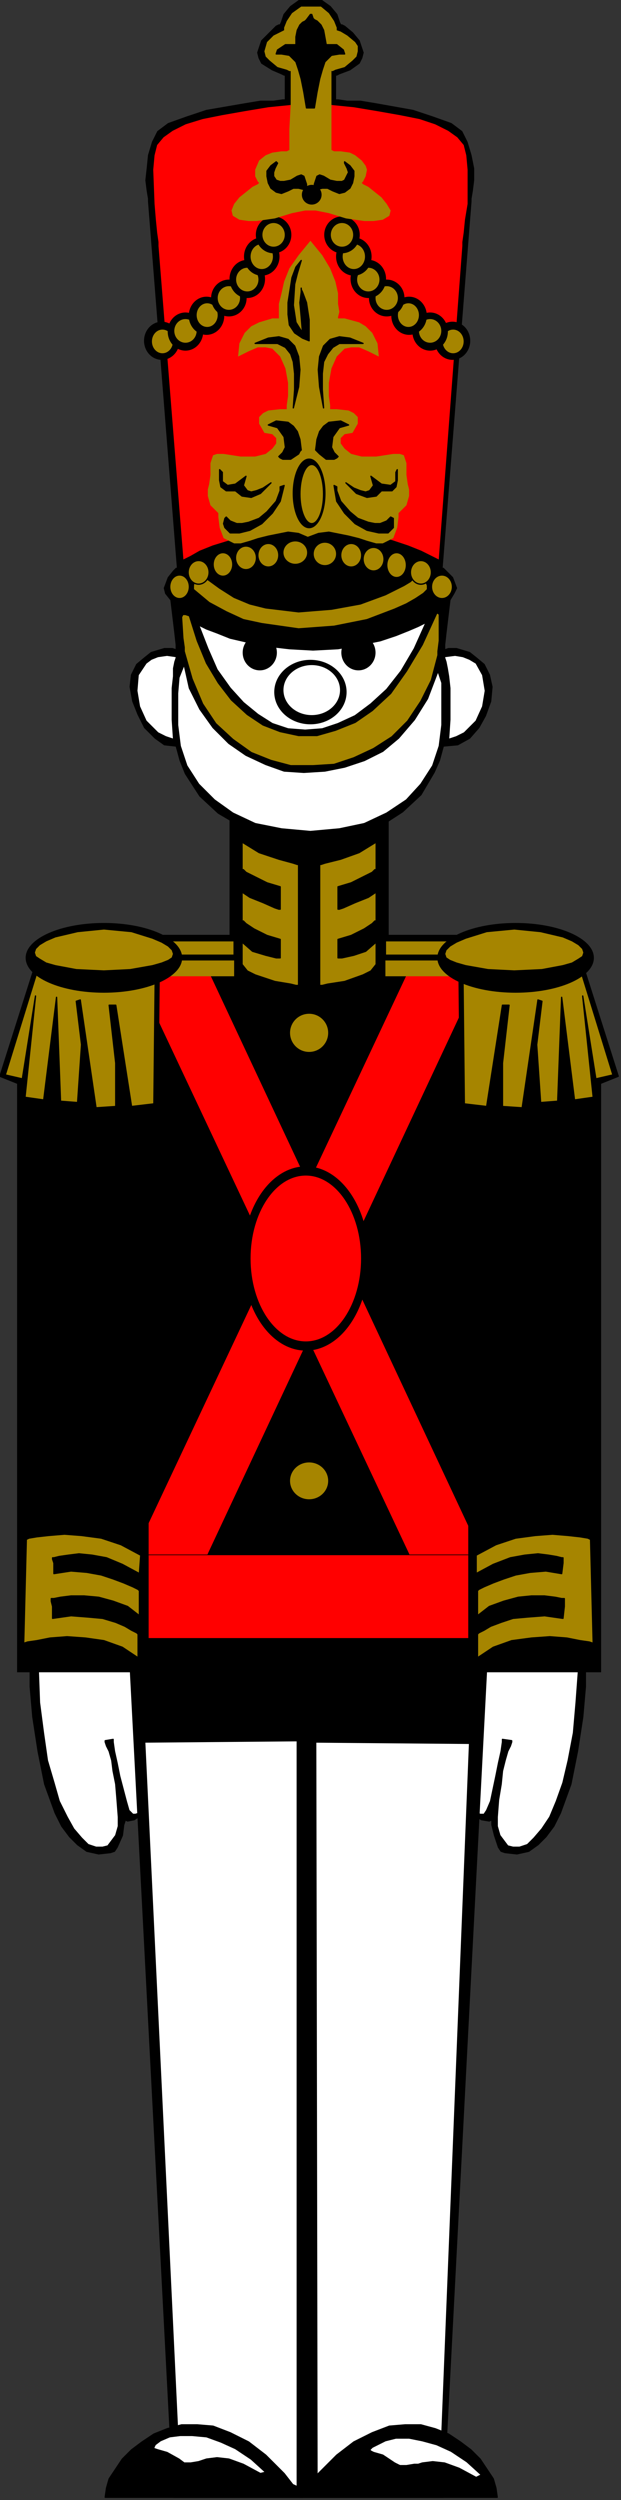
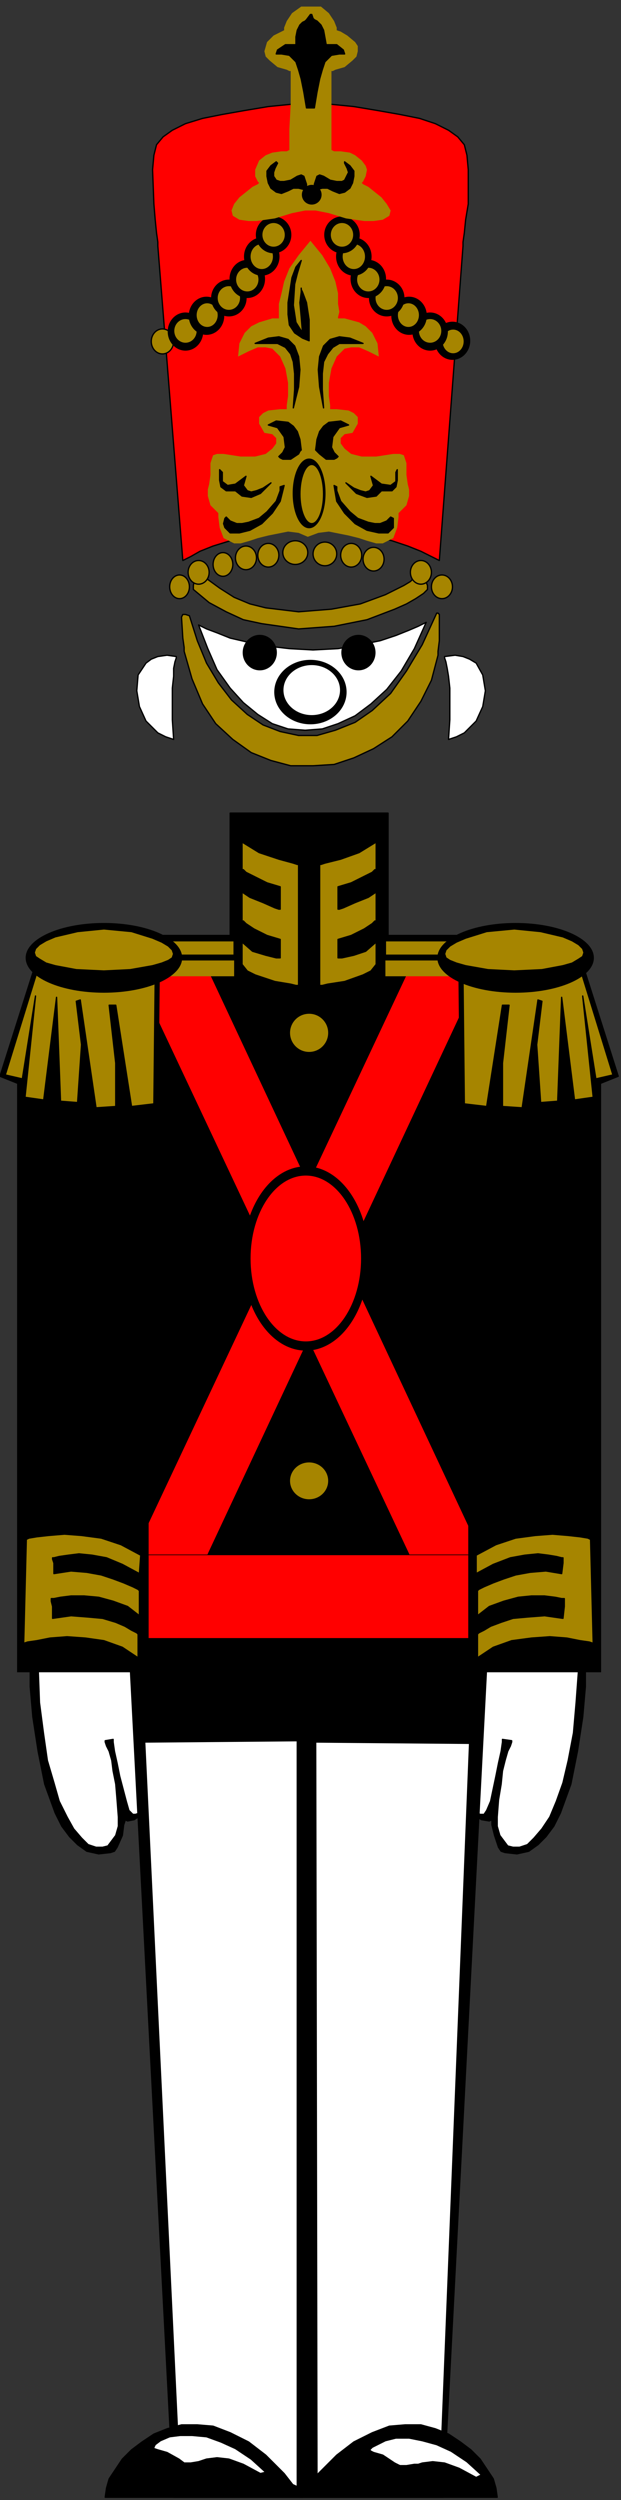
<svg xmlns="http://www.w3.org/2000/svg" xmlns:ns1="http://sodipodi.sourceforge.net/DTD/sodipodi-0.dtd" xmlns:ns2="http://www.inkscape.org/namespaces/inkscape" version="1.0" width="39.99mm" height="160.89mm" id="svg217" ns1:docname="PRESN032.WMF">
  <rect width="100%" height="100%" fill="#333333" stroke="none" />
  <ns1:namedview pagecolor="#ffffff" bordercolor="#666666" borderopacity="1" objecttolerance="10" gridtolerance="10" guidetolerance="10" ns2:pageopacity="0" ns2:pageshadow="2" ns2:window-width="640" ns2:window-height="480" id="namedview219" />
  <defs id="defs3">
    <pattern id="WMFhbasepattern" patternUnits="userSpaceOnUse" width="6" height="6" x="0" y="0" />
  </defs>
  <path style="fill:#000000;fill-rule:evenodd;fill-opacity:1;stroke:#000000;stroke-width:0.32px;stroke-linecap:round;stroke-linejoin:round;stroke-miterlimit:4;stroke-dasharray:none;stroke-opacity:1;" d="  M 7.363,404.193   L 7.363,410.274   L 8.003,417.635   L 9.284,425.955   L 10.885,433.956   L 13.446,440.997   L 15.047,444.197   L 16.967,446.757   L 18.888,448.677   L 21.129,450.277   L 24.01,450.917   L 26.892,450.597   L 27.852,450.277   L 28.492,449.317   L 29.773,446.437   L 30.093,443.877   L 30.413,442.917   L 30.413,442.597   L 31.053,442.917   L 32.654,442.597   L 33.615,441.957   L 34.575,440.997   L 35.215,439.076   L 35.535,436.196   L 35.535,432.356   L 35.856,427.235   L 35.535,416.034   L 35.215,410.594   L 35.215,406.114   L 34.895,403.233   L 34.895,401.953   L 7.363,404.193  z " id="path5" />
  <path style="fill:#ffffff;fill-rule:evenodd;fill-opacity:1;stroke:#000000;stroke-width:0.32px;stroke-linecap:round;stroke-linejoin:round;stroke-miterlimit:4;stroke-dasharray:none;stroke-opacity:1;" d="  M 9.284,405.474   L 9.604,414.114   L 10.565,421.475   L 11.525,428.195   L 13.126,433.636   L 14.406,438.116   L 16.327,441.957   L 17.928,444.837   L 19.849,447.077   L 21.449,448.677   L 23.37,449.317   L 24.971,449.317   L 26.251,448.997   L 28.172,446.437   L 28.812,444.197   L 28.812,441.957   L 28.492,437.796   L 28.172,433.956   L 27.532,430.756   L 27.212,428.195   L 26.572,425.955   L 25.931,424.675   L 25.611,423.715   L 25.611,423.395   L 27.532,423.075   L 27.532,423.715   L 27.852,425.955   L 28.492,428.836   L 29.133,432.036   L 30.733,438.116   L 31.374,440.356   L 32.334,441.317   L 32.974,441.317   L 33.935,440.997   L 34.895,439.716   L 35.535,437.156   L 35.535,435.236   L 35.856,432.996   L 35.856,426.275   L 35.535,422.115   L 35.215,417.315   L 34.575,411.554   L 33.935,405.154   L 9.284,405.474  z " id="path7" />
  <path style="fill:#000000;fill-rule:evenodd;fill-opacity:1;stroke:#000000;stroke-width:0.32px;stroke-linecap:round;stroke-linejoin:round;stroke-miterlimit:4;stroke-dasharray:none;stroke-opacity:1;" d="  M 142.462,404.193   L 142.462,410.274   L 141.821,417.635   L 140.541,425.955   L 138.94,433.956   L 136.379,440.997   L 134.778,444.197   L 132.858,446.757   L 130.937,448.677   L 128.696,450.277   L 125.815,450.917   L 122.933,450.597   L 121.973,450.277   L 121.333,449.317   L 120.372,446.437   L 119.732,443.877   L 119.732,442.597   L 119.092,442.917   L 117.171,442.597   L 116.21,441.957   L 115.57,440.997   L 114.61,439.076   L 114.29,436.196   L 114.29,427.235   L 114.61,416.034   L 114.93,410.594   L 114.93,406.114   L 115.25,403.233   L 115.25,401.953   L 142.462,404.193  z " id="path9" />
  <path style="fill:#ffffff;fill-rule:evenodd;fill-opacity:1;stroke:#000000;stroke-width:0.32px;stroke-linecap:round;stroke-linejoin:round;stroke-miterlimit:4;stroke-dasharray:none;stroke-opacity:1;" d="  M 140.861,405.474   L 140.221,414.114   L 139.581,421.475   L 138.3,428.195   L 137.019,433.636   L 135.419,438.116   L 133.818,441.957   L 131.897,444.837   L 129.976,447.077   L 128.376,448.677   L 126.455,449.317   L 124.854,449.317   L 123.574,448.997   L 121.653,446.437   L 121.012,444.197   L 121.012,441.957   L 121.333,437.796   L 121.973,433.956   L 122.293,430.756   L 122.933,428.195   L 123.574,425.955   L 124.214,424.675   L 124.534,423.715   L 124.534,423.395   L 122.293,423.075   L 122.293,423.715   L 121.973,425.955   L 121.333,428.836   L 120.692,432.036   L 119.412,438.116   L 118.451,440.356   L 117.811,441.317   L 116.851,441.317   L 116.21,440.997   L 115.25,439.716   L 114.61,437.156   L 114.29,435.236   L 114.29,426.275   L 114.61,422.115   L 114.93,417.315   L 115.57,411.554   L 116.21,405.154   L 140.861,405.474  z " id="path11" />
  <path style="fill:#000000;fill-rule:evenodd;fill-opacity:1;stroke:#000000;stroke-width:0.32px;stroke-linecap:round;stroke-linejoin:round;stroke-miterlimit:4;stroke-dasharray:none;stroke-opacity:1;" d="  M 22.41,227.539   L 42.258,607.41   L 107.887,607.41   L 127.735,227.539   L 22.41,227.539  z " id="path13" />
  <path style="fill:#000000;fill-rule:evenodd;fill-opacity:1;stroke:#000000;stroke-width:0.32px;stroke-linecap:round;stroke-linejoin:round;stroke-miterlimit:4;stroke-dasharray:none;stroke-opacity:1;" d="  M 56.024,197.776   L 94.441,197.776   L 94.441,244.5   L 56.024,244.5   z " id="path15" />
-   <path style="fill:#000000;fill-rule:evenodd;fill-opacity:1;stroke:#000000;stroke-width:0.32px;stroke-linecap:round;stroke-linejoin:round;stroke-miterlimit:4;stroke-dasharray:none;stroke-opacity:1;" d="  M 92.52,200.977   L 97.962,197.456   L 102.444,193.296   L 105.646,187.856   L 106.926,184.975   L 107.887,181.455   L 111.408,181.135   L 114.29,179.535   L 116.531,176.975   L 118.131,174.094   L 119.412,170.574   L 119.732,167.054   L 119.092,164.174   L 117.811,161.613   L 115.89,160.013   L 114.29,158.733   L 111.088,157.773   L 109.167,157.773   L 108.207,158.093   L 108.207,156.813   L 108.527,153.933   L 109.487,145.932   L 110.448,144.332   L 111.088,143.052   L 110.128,140.492   L 108.527,138.892   L 107.887,138.251   L 107.567,138.251   L 114.61,48.964   L 114.61,48.324   L 114.93,46.404   L 115.25,43.844   L 115.25,40.963   L 114.61,37.763   L 113.649,34.563   L 112.369,32.003   L 109.808,30.082   L 105.326,28.482   L 100.524,26.882   L 91.56,25.282   L 87.718,24.642   L 84.517,24.642   L 82.276,24.322   L 81.635,24.322   L 81.635,18.242   L 81.956,18.242   L 82.596,17.921   L 85.157,16.961   L 87.398,15.361   L 88.038,14.081   L 88.358,12.801   L 87.398,9.921   L 85.797,8.001   L 83.876,6.401   L 83.236,6.081   L 82.916,6.081   L 82.596,5.44   L 81.956,3.52   L 80.355,1.6   L 78.114,0   L 72.992,0   L 70.751,1.6   L 69.15,3.52   L 68.51,5.44   L 68.19,6.081   L 67.869,6.081   L 67.229,6.401   L 65.628,8.001   L 63.708,9.921   L 62.747,12.801   L 63.067,14.081   L 63.708,15.361   L 66.269,16.961   L 68.51,17.921   L 69.15,18.242   L 69.47,18.242   L 69.47,24.322   L 68.83,24.322   L 66.589,24.642   L 63.387,24.642   L 59.546,25.282   L 50.262,26.882   L 45.46,28.482   L 40.978,30.082   L 38.417,32.003   L 37.136,34.563   L 36.176,37.763   L 35.856,40.963   L 35.535,43.844   L 35.856,46.404   L 36.176,48.324   L 36.176,48.964   L 43.219,138.251   L 42.899,138.251   L 42.258,138.892   L 40.978,140.492   L 40.017,143.052   L 40.337,144.332   L 41.618,145.932   L 42.578,153.933   L 42.899,156.813   L 42.899,158.093   L 41.938,157.773   L 40.017,157.773   L 36.816,158.733   L 35.215,160.013   L 33.294,161.613   L 32.014,164.174   L 31.694,167.054   L 32.334,170.574   L 33.615,173.774   L 35.215,176.975   L 37.776,179.535   L 40.017,181.135   L 42.899,181.455   L 43.859,184.975   L 45.14,188.176   L 48.661,193.616   L 53.143,197.776   L 58.585,200.977   L 61.787,201.937   L 65.628,202.897   L 75.233,203.857   L 84.837,203.217   L 88.999,202.257   L 92.52,200.977  z " id="path17" />
-   <path style="fill:#ffffff;fill-rule:evenodd;fill-opacity:1;stroke:#000000;stroke-width:0.32px;stroke-linecap:round;stroke-linejoin:round;stroke-miterlimit:4;stroke-dasharray:none;stroke-opacity:1;" d="  M 43.219,176.335   L 43.859,181.455   L 45.46,186.255   L 48.341,190.736   L 52.183,194.576   L 56.665,197.776   L 62.107,200.337   L 68.51,201.617   L 75.553,202.257   L 82.596,201.617   L 88.678,200.337   L 94.121,197.776   L 98.923,194.576   L 102.444,190.736   L 105.326,186.255   L 106.926,181.455   L 107.567,176.335   L 107.567,166.094   L 106.606,163.214   L 104.045,169.934   L 100.844,175.055   L 97.002,179.535   L 93.16,182.735   L 88.678,184.975   L 83.876,186.575   L 79.074,187.536   L 73.952,187.856   L 69.15,187.536   L 64.668,185.935   L 59.866,183.695   L 55.704,180.815   L 51.862,176.975   L 48.661,172.494   L 46.1,167.374   L 44.819,161.613   L 43.539,164.814   L 43.219,168.654   L 43.219,176.335  z " id="path19" />
  <path style="fill:#ffffff;fill-rule:evenodd;fill-opacity:1;stroke:#000000;stroke-width:0.32px;stroke-linecap:round;stroke-linejoin:round;stroke-miterlimit:4;stroke-dasharray:none;stroke-opacity:1;" d="  M 42.899,159.693   L 40.658,159.373   L 38.417,159.693   L 36.816,160.333   L 35.535,161.293   L 33.615,164.174   L 33.294,168.014   L 33.935,171.854   L 35.535,175.375   L 38.417,178.255   L 40.337,179.215   L 42.258,179.855   L 41.938,175.055   L 41.938,167.374   L 42.258,164.494   L 42.258,162.573   L 42.578,160.973   L 42.899,160.013   L 42.899,159.693  z " id="path21" />
  <path style="fill:#ffffff;fill-rule:evenodd;fill-opacity:1;stroke:#000000;stroke-width:0.32px;stroke-linecap:round;stroke-linejoin:round;stroke-miterlimit:4;stroke-dasharray:none;stroke-opacity:1;" d="  M 108.207,159.693   L 110.768,159.373   L 112.689,159.693   L 114.29,160.333   L 115.89,161.293   L 117.491,164.174   L 118.131,168.014   L 117.491,171.854   L 115.89,175.375   L 113.009,178.255   L 111.088,179.215   L 109.167,179.855   L 109.487,175.055   L 109.487,167.374   L 109.167,164.494   L 108.847,162.573   L 108.527,160.973   L 108.207,160.013   L 108.207,159.693  z " id="path23" />
  <path style="fill:#ffffff;fill-rule:evenodd;fill-opacity:1;stroke:#000000;stroke-width:0.32px;stroke-linecap:round;stroke-linejoin:round;stroke-miterlimit:4;stroke-dasharray:none;stroke-opacity:1;" d="  M 48.341,152.013   L 50.582,157.773   L 52.823,162.893   L 56.024,167.374   L 59.226,170.894   L 62.747,173.774   L 66.269,176.015   L 70.11,177.295   L 74.272,177.615   L 78.434,177.295   L 82.276,176.015   L 86.437,174.094   L 90.279,171.214   L 94.121,167.694   L 97.642,163.214   L 100.844,157.773   L 103.725,151.373   L 103.085,151.693   L 101.804,152.333   L 99.563,153.293   L 96.362,154.573   L 92.52,155.853   L 87.718,156.813   L 82.276,157.773   L 76.193,158.093   L 70.431,157.773   L 64.988,157.133   L 60.186,156.173   L 56.024,155.213   L 52.823,153.933   L 50.262,152.973   L 48.981,152.333   L 48.341,152.013  z " id="path25" />
  <ellipse style="fill:#000000;fill-rule:evenodd;fill-opacity:1;stroke:#000000;stroke-width:0.32px;stroke-linecap:round;stroke-linejoin:round;stroke-miterlimit:4;stroke-dasharray:none;stroke-opacity:1;" cx="63.227" cy="158.733" rx="4.002" ry="4.162" id="ellipse27" />
  <ellipse style="fill:#000000;fill-rule:evenodd;fill-opacity:1;stroke:#000000;stroke-width:0.32px;stroke-linecap:round;stroke-linejoin:round;stroke-miterlimit:4;stroke-dasharray:none;stroke-opacity:1;" cx="87.238" cy="158.733" rx="4.002" ry="4.162" id="ellipse29" />
  <ellipse style="fill:#000000;fill-rule:evenodd;fill-opacity:1;stroke:#000000;stroke-width:0.32px;stroke-linecap:round;stroke-linejoin:round;stroke-miterlimit:4;stroke-dasharray:none;stroke-opacity:1;" cx="75.553" cy="168.334" rx="8.644" ry="7.683" id="ellipse31" />
  <ellipse style="fill:#ffffff;fill-rule:evenodd;fill-opacity:1;stroke:#000000;stroke-width:0.32px;stroke-linecap:round;stroke-linejoin:round;stroke-miterlimit:4;stroke-dasharray:none;stroke-opacity:1;" cx="75.873" cy="167.854" rx="7.043" ry="6.243" id="ellipse33" />
  <path style="fill:#a68500;fill-rule:evenodd;fill-opacity:1;stroke:#000000;stroke-width:0.32px;stroke-linecap:round;stroke-linejoin:round;stroke-miterlimit:4;stroke-dasharray:none;stroke-opacity:1;" d="  M 106.606,159.373   L 105.006,165.454   L 102.444,170.574   L 99.243,175.375   L 95.401,179.215   L 90.919,182.095   L 86.117,184.335   L 81.315,185.935   L 76.193,186.255   L 70.751,186.255   L 65.949,184.975   L 61.147,183.055   L 56.665,179.855   L 52.503,176.015   L 49.301,171.214   L 46.74,165.134   L 44.819,158.413   L 44.819,157.453   L 44.499,155.213   L 44.179,150.092   L 44.499,149.452   L 45.14,149.452   L 46.1,149.772   L 48.021,155.853   L 50.262,161.293   L 53.143,166.094   L 56.344,170.254   L 60.186,173.774   L 64.028,176.335   L 68.19,177.935   L 72.672,178.895   L 77.153,178.895   L 81.635,177.615   L 86.437,175.695   L 90.599,172.814   L 95.081,168.654   L 98.923,163.214   L 102.765,156.813   L 106.286,149.132   L 106.606,149.132   L 106.926,149.452   L 106.926,150.412   L 106.926,155.853   L 106.606,158.413   L 106.606,159.373  z " id="path35" />
  <path style="fill:#a68500;fill-rule:evenodd;fill-opacity:1;stroke:#000000;stroke-width:0.32px;stroke-linecap:round;stroke-linejoin:round;stroke-miterlimit:4;stroke-dasharray:none;stroke-opacity:1;" d="  M 100.844,140.492   L 99.883,141.452   L 98.283,142.412   L 93.801,144.652   L 87.718,146.892   L 80.675,148.172   L 72.672,148.812   L 64.668,147.852   L 60.826,146.892   L 56.985,145.292   L 53.463,143.052   L 49.942,140.492   L 48.981,140.492   L 47.381,140.812   L 47.06,142.412   L 47.06,143.372   L 50.902,146.572   L 55.064,148.812   L 59.226,150.732   L 63.708,151.693   L 72.672,152.973   L 81.315,152.333   L 89.319,150.732   L 96.042,148.172   L 98.923,146.892   L 101.164,145.612   L 103.085,144.332   L 104.045,143.372   L 104.045,142.412   L 103.405,140.812   L 101.804,140.492   L 100.844,140.492  z " id="path37" />
  <path style="fill:#ff0000;fill-rule:evenodd;fill-opacity:1;stroke:#000000;stroke-width:0.32px;stroke-linecap:round;stroke-linejoin:round;stroke-miterlimit:4;stroke-dasharray:none;stroke-opacity:1;" d="  M 71.711,25.282   L 65.308,25.922   L 59.546,26.882   L 54.103,27.842   L 49.301,28.802   L 45.14,30.082   L 41.938,31.683   L 39.697,33.283   L 38.097,35.203   L 37.456,37.763   L 37.136,41.283   L 37.456,49.604   L 37.776,53.444   L 38.097,56.645   L 38.417,58.885   L 38.417,59.845   L 44.499,136.331   L 45.14,136.011   L 46.42,135.371   L 48.661,134.091   L 51.862,132.811   L 56.024,131.531   L 60.826,130.251   L 66.269,129.291   L 72.672,128.651   L 78.754,128.651   L 84.837,129.291   L 90.599,130.251   L 95.401,131.531   L 99.243,132.811   L 102.444,134.091   L 105.006,135.371   L 106.286,136.011   L 106.926,136.331   L 112.689,59.845   L 112.689,58.885   L 113.009,56.645   L 113.329,53.444   L 113.969,49.604   L 113.969,41.283   L 113.649,37.763   L 113.009,35.203   L 111.408,33.283   L 109.167,31.683   L 105.966,30.082   L 102.124,28.802   L 97.322,27.842   L 91.88,26.882   L 86.117,25.922   L 79.715,25.282   L 71.711,25.282  z " id="path39" />
  <ellipse style="fill:#a68500;fill-rule:evenodd;fill-opacity:1;stroke:#000000;stroke-width:0.32px;stroke-linecap:round;stroke-linejoin:round;stroke-miterlimit:4;stroke-dasharray:none;stroke-opacity:1;" cx="43.699" cy="142.732" rx="2.401" ry="2.881" id="ellipse41" />
  <ellipse style="fill:#a68500;fill-rule:evenodd;fill-opacity:1;stroke:#000000;stroke-width:0.32px;stroke-linecap:round;stroke-linejoin:round;stroke-miterlimit:4;stroke-dasharray:none;stroke-opacity:1;" cx="107.567" cy="142.732" rx="2.561" ry="2.881" id="ellipse43" />
  <ellipse style="fill:#a68500;fill-rule:evenodd;fill-opacity:1;stroke:#000000;stroke-width:0.32px;stroke-linecap:round;stroke-linejoin:round;stroke-miterlimit:4;stroke-dasharray:none;stroke-opacity:1;" cx="48.341" cy="139.212" rx="2.561" ry="2.881" id="ellipse45" />
  <ellipse style="fill:#a68500;fill-rule:evenodd;fill-opacity:1;stroke:#000000;stroke-width:0.32px;stroke-linecap:round;stroke-linejoin:round;stroke-miterlimit:4;stroke-dasharray:none;stroke-opacity:1;" cx="54.264" cy="137.291" rx="2.401" ry="2.881" id="ellipse47" />
  <ellipse style="fill:#a68500;fill-rule:evenodd;fill-opacity:1;stroke:#000000;stroke-width:0.32px;stroke-linecap:round;stroke-linejoin:round;stroke-miterlimit:4;stroke-dasharray:none;stroke-opacity:1;" cx="59.866" cy="135.691" rx="2.561" ry="2.881" id="ellipse49" />
  <ellipse style="fill:#a68500;fill-rule:evenodd;fill-opacity:1;stroke:#000000;stroke-width:0.32px;stroke-linecap:round;stroke-linejoin:round;stroke-miterlimit:4;stroke-dasharray:none;stroke-opacity:1;" cx="65.308" cy="135.051" rx="2.561" ry="2.881" id="ellipse51" />
  <ellipse style="fill:#a68500;fill-rule:evenodd;fill-opacity:1;stroke:#000000;stroke-width:0.32px;stroke-linecap:round;stroke-linejoin:round;stroke-miterlimit:4;stroke-dasharray:none;stroke-opacity:1;" cx="71.871" cy="134.411" rx="3.041" ry="2.881" id="ellipse53" />
  <ellipse style="fill:#a68500;fill-rule:evenodd;fill-opacity:1;stroke:#000000;stroke-width:0.32px;stroke-linecap:round;stroke-linejoin:round;stroke-miterlimit:4;stroke-dasharray:none;stroke-opacity:1;" cx="102.444" cy="139.212" rx="2.561" ry="2.881" id="ellipse55" />
-   <ellipse style="fill:#a68500;fill-rule:evenodd;fill-opacity:1;stroke:#000000;stroke-width:0.32px;stroke-linecap:round;stroke-linejoin:round;stroke-miterlimit:4;stroke-dasharray:none;stroke-opacity:1;" cx="96.522" cy="137.451" rx="2.401" ry="3.041" id="ellipse57" />
  <ellipse style="fill:#a68500;fill-rule:evenodd;fill-opacity:1;stroke:#000000;stroke-width:0.32px;stroke-linecap:round;stroke-linejoin:round;stroke-miterlimit:4;stroke-dasharray:none;stroke-opacity:1;" cx="90.919" cy="136.011" rx="2.561" ry="2.881" id="ellipse59" />
  <ellipse style="fill:#a68500;fill-rule:evenodd;fill-opacity:1;stroke:#000000;stroke-width:0.32px;stroke-linecap:round;stroke-linejoin:round;stroke-miterlimit:4;stroke-dasharray:none;stroke-opacity:1;" cx="85.477" cy="135.051" rx="2.561" ry="2.881" id="ellipse61" />
  <ellipse style="fill:#a68500;fill-rule:evenodd;fill-opacity:1;stroke:#000000;stroke-width:0.32px;stroke-linecap:round;stroke-linejoin:round;stroke-miterlimit:4;stroke-dasharray:none;stroke-opacity:1;" cx="79.074" cy="134.731" rx="2.881" ry="2.881" id="ellipse63" />
  <path style="fill:#a68500;fill-rule:evenodd;fill-opacity:1;stroke:none;" d="  M 74.912,130.571   L 77.474,129.611   L 80.035,129.291   L 84.837,130.251   L 87.398,130.891   L 89.319,131.531   L 91.56,132.171   L 93.16,132.171   L 95.722,130.891   L 96.682,128.331   L 97.002,125.77   L 97.002,124.81   L 97.642,124.17   L 98.923,122.89   L 99.563,120.65   L 99.563,119.05   L 99.243,117.77   L 98.923,115.53   L 98.923,112.649   L 98.283,110.729   L 97.322,110.409   L 95.722,110.409   L 91.56,111.049   L 88.038,111.049   L 85.477,110.409   L 83.876,109.129   L 82.916,107.849   L 82.916,106.569   L 83.876,105.609   L 85.797,105.289   L 87.078,103.049   L 87.078,101.448   L 86.117,100.488   L 84.837,99.848   L 81.956,99.528   L 80.355,99.528   L 80.355,98.568   L 80.035,96.328   L 80.035,93.128   L 80.675,89.607   L 81.956,86.727   L 83.876,84.807   L 85.477,84.487   L 87.398,84.487   L 89.639,85.447   L 92.2,86.727   L 91.88,83.527   L 90.599,80.967   L 88.999,79.367   L 87.398,78.406   L 83.876,77.446   L 82.276,77.446   L 82.276,77.126   L 82.596,75.846   L 82.276,73.926   L 82.276,71.366   L 81.635,68.486   L 80.355,65.285   L 78.434,62.085   L 75.553,58.565   L 72.672,62.085   L 70.431,65.285   L 69.15,68.486   L 68.51,71.366   L 67.869,73.926   L 67.869,77.446   L 66.269,77.446   L 63.067,78.406   L 61.147,79.367   L 59.546,80.967   L 58.265,83.527   L 57.945,86.727   L 60.506,85.447   L 62.747,84.487   L 64.668,84.487   L 66.269,84.807   L 68.19,86.727   L 69.47,89.607   L 70.11,93.128   L 70.11,96.328   L 69.79,98.568   L 69.79,99.528   L 68.19,99.528   L 65.308,99.848   L 64.028,100.488   L 63.067,101.448   L 63.067,103.049   L 64.348,105.289   L 66.269,105.609   L 67.229,106.569   L 67.229,107.849   L 66.269,109.129   L 64.668,110.409   L 62.107,111.049   L 58.585,111.049   L 54.424,110.409   L 52.823,110.409   L 51.862,110.729   L 51.222,112.649   L 51.222,115.53   L 50.902,117.77   L 50.582,119.05   L 50.582,120.65   L 51.222,122.89   L 52.503,124.17   L 53.143,124.81   L 53.143,125.77   L 53.463,128.331   L 54.424,130.891   L 56.985,132.171   L 58.585,132.171   L 60.826,131.531   L 62.747,130.891   L 65.308,130.251   L 70.11,129.291   L 72.672,129.611   L 74.912,130.571  z " id="path65" />
  <path style="fill:#000000;fill-rule:evenodd;fill-opacity:1;stroke:#000000;stroke-width:0.32px;stroke-linecap:round;stroke-linejoin:round;stroke-miterlimit:4;stroke-dasharray:none;stroke-opacity:1;" d="  M 73.312,109.449   L 72.992,106.889   L 72.351,104.969   L 71.391,103.689   L 70.11,102.729   L 67.229,102.408   L 65.308,103.369   L 67.549,104.009   L 69.15,106.249   L 69.47,108.809   L 68.83,110.089   L 67.869,111.049   L 68.19,111.369   L 68.83,111.689   L 70.751,111.689   L 72.672,110.409   L 72.992,109.769   L 73.312,109.449  z " id="path67" />
  <path style="fill:#000000;fill-rule:evenodd;fill-opacity:1;stroke:#000000;stroke-width:0.32px;stroke-linecap:round;stroke-linejoin:round;stroke-miterlimit:4;stroke-dasharray:none;stroke-opacity:1;" d="  M 76.833,109.449   L 77.153,106.889   L 77.794,104.969   L 78.754,103.689   L 80.035,102.729   L 82.916,102.408   L 84.837,103.369   L 82.596,104.009   L 80.995,106.249   L 80.675,108.809   L 81.315,110.089   L 82.276,111.049   L 81.956,111.369   L 81.315,111.689   L 79.394,111.689   L 77.794,110.409   L 77.153,109.769   L 76.833,109.449  z " id="path69" />
  <path style="fill:#000000;fill-rule:evenodd;fill-opacity:1;stroke:#000000;stroke-width:0.32px;stroke-linecap:round;stroke-linejoin:round;stroke-miterlimit:4;stroke-dasharray:none;stroke-opacity:1;" d="  M 62.107,83.527   L 65.308,82.247   L 67.869,81.927   L 70.11,82.567   L 71.711,84.167   L 72.672,86.727   L 72.992,89.927   L 72.672,94.088   L 71.391,99.208   L 71.711,94.728   L 71.711,90.888   L 71.391,88.007   L 70.751,86.087   L 69.47,84.487   L 67.549,83.527   L 62.747,83.527   L 62.107,83.527  z " id="path71" />
  <path style="fill:#000000;fill-rule:evenodd;fill-opacity:1;stroke:#000000;stroke-width:0.32px;stroke-linecap:round;stroke-linejoin:round;stroke-miterlimit:4;stroke-dasharray:none;stroke-opacity:1;" d="  M 88.358,83.527   L 85.157,82.247   L 82.596,81.927   L 80.355,82.567   L 78.754,84.167   L 77.794,86.727   L 77.474,89.927   L 77.794,94.088   L 78.754,99.208   L 78.434,94.728   L 78.434,90.888   L 78.754,88.007   L 79.715,86.087   L 80.995,84.487   L 82.596,83.527   L 87.398,83.527   L 88.358,83.527  z " id="path73" />
  <ellipse style="fill:#000000;fill-rule:evenodd;fill-opacity:1;stroke:#000000;stroke-width:0.32px;stroke-linecap:round;stroke-linejoin:round;stroke-miterlimit:4;stroke-dasharray:none;stroke-opacity:1;" cx="75.233" cy="120.01" rx="3.842" ry="8.324" id="ellipse75" />
  <ellipse style="fill:#a68500;fill-rule:evenodd;fill-opacity:1;stroke:#000000;stroke-width:0.32px;stroke-linecap:round;stroke-linejoin:round;stroke-miterlimit:4;stroke-dasharray:none;stroke-opacity:1;" cx="75.873" cy="120.17" rx="2.881" ry="7.203" id="ellipse77" />
  <path style="fill:#000000;fill-rule:evenodd;fill-opacity:1;stroke:#000000;stroke-width:0.32px;stroke-linecap:round;stroke-linejoin:round;stroke-miterlimit:4;stroke-dasharray:none;stroke-opacity:1;" d="  M 73.632,82.247   L 71.711,80.967   L 70.431,79.047   L 70.11,76.486   L 70.11,73.606   L 71.071,67.526   L 72.031,64.965   L 73.312,63.365   L 72.351,66.566   L 71.711,69.126   L 71.391,74.246   L 72.031,78.406   L 73.632,80.967   L 73.312,77.126   L 72.992,73.606   L 73.312,71.046   L 73.312,70.086   L 73.312,70.406   L 73.632,71.046   L 74.592,73.606   L 75.233,77.766   L 75.233,82.887   L 73.632,82.247  z " id="path79" />
  <path style="fill:#000000;fill-rule:evenodd;fill-opacity:1;stroke:#000000;stroke-width:0.32px;stroke-linecap:round;stroke-linejoin:round;stroke-miterlimit:4;stroke-dasharray:none;stroke-opacity:1;" d="  M 53.463,114.249   L 53.463,116.81   L 53.783,118.41   L 55.064,119.37   L 57.305,119.37   L 58.906,120.65   L 61.147,120.97   L 63.387,120.01   L 65.949,117.45   L 64.028,118.73   L 62.427,119.37   L 61.147,119.69   L 60.186,119.37   L 59.226,118.09   L 59.866,115.85   L 57.305,117.77   L 55.384,118.09   L 54.103,117.13   L 54.103,114.89   L 53.463,114.249  z " id="path81" />
  <path style="fill:#000000;fill-rule:evenodd;fill-opacity:1;stroke:#000000;stroke-width:0.32px;stroke-linecap:round;stroke-linejoin:round;stroke-miterlimit:4;stroke-dasharray:none;stroke-opacity:1;" d="  M 69.15,118.09   L 68.19,121.93   L 66.269,124.81   L 63.708,127.371   L 60.826,128.971   L 58.265,129.611   L 56.024,129.611   L 54.744,128.331   L 54.424,127.371   L 54.744,126.09   L 55.064,125.77   L 56.024,126.731   L 57.625,127.371   L 58.906,127.371   L 60.506,127.051   L 63.067,126.09   L 64.988,124.49   L 67.229,121.93   L 68.19,119.37   L 68.19,118.41   L 69.15,118.09  z " id="path83" />
  <path style="fill:#000000;fill-rule:evenodd;fill-opacity:1;stroke:#000000;stroke-width:0.32px;stroke-linecap:round;stroke-linejoin:round;stroke-miterlimit:4;stroke-dasharray:none;stroke-opacity:1;" d="  M 96.682,114.249   L 96.682,116.81   L 96.362,118.41   L 95.401,119.37   L 92.84,119.37   L 91.56,120.65   L 89.319,120.97   L 86.758,120.01   L 84.197,117.45   L 86.117,118.73   L 87.718,119.37   L 88.999,119.69   L 89.959,119.37   L 90.919,118.09   L 90.279,115.85   L 92.84,117.77   L 95.081,118.09   L 96.362,117.13   L 96.362,114.89   L 96.682,114.249  z " id="path85" />
  <path style="fill:#000000;fill-rule:evenodd;fill-opacity:1;stroke:#000000;stroke-width:0.32px;stroke-linecap:round;stroke-linejoin:round;stroke-miterlimit:4;stroke-dasharray:none;stroke-opacity:1;" d="  M 81.315,118.09   L 81.956,121.93   L 83.876,124.81   L 86.437,127.371   L 89.319,128.971   L 92.2,129.611   L 94.441,129.611   L 95.722,128.331   L 95.722,126.09   L 95.081,125.77   L 94.121,126.731   L 92.52,127.371   L 91.24,127.371   L 89.639,127.051   L 87.078,126.09   L 85.157,124.49   L 82.916,121.93   L 81.956,119.37   L 81.956,118.41   L 81.315,118.09  z " id="path87" />
-   <ellipse style="fill:#000000;fill-rule:evenodd;fill-opacity:1;stroke:#000000;stroke-width:0.32px;stroke-linecap:round;stroke-linejoin:round;stroke-miterlimit:4;stroke-dasharray:none;stroke-opacity:1;" cx="39.377" cy="82.887" rx="4.162" ry="4.482" id="ellipse89" />
  <ellipse style="fill:#a68500;fill-rule:evenodd;fill-opacity:1;stroke:#000000;stroke-width:0.32px;stroke-linecap:round;stroke-linejoin:round;stroke-miterlimit:4;stroke-dasharray:none;stroke-opacity:1;" cx="39.537" cy="83.047" rx="2.721" ry="3.041" id="ellipse91" />
  <ellipse style="fill:#000000;fill-rule:evenodd;fill-opacity:1;stroke:#000000;stroke-width:0.32px;stroke-linecap:round;stroke-linejoin:round;stroke-miterlimit:4;stroke-dasharray:none;stroke-opacity:1;" cx="45.14" cy="80.647" rx="4.162" ry="4.482" id="ellipse93" />
  <ellipse style="fill:#a68500;fill-rule:evenodd;fill-opacity:1;stroke:#000000;stroke-width:0.32px;stroke-linecap:round;stroke-linejoin:round;stroke-miterlimit:4;stroke-dasharray:none;stroke-opacity:1;" cx="45.14" cy="80.487" rx="2.881" ry="3.041" id="ellipse95" />
  <ellipse style="fill:#000000;fill-rule:evenodd;fill-opacity:1;stroke:#000000;stroke-width:0.32px;stroke-linecap:round;stroke-linejoin:round;stroke-miterlimit:4;stroke-dasharray:none;stroke-opacity:1;" cx="50.262" cy="76.806" rx="4.162" ry="4.482" id="ellipse97" />
  <ellipse style="fill:#a68500;fill-rule:evenodd;fill-opacity:1;stroke:#000000;stroke-width:0.32px;stroke-linecap:round;stroke-linejoin:round;stroke-miterlimit:4;stroke-dasharray:none;stroke-opacity:1;" cx="50.422" cy="76.646" rx="2.721" ry="3.041" id="ellipse99" />
  <ellipse style="fill:#000000;fill-rule:evenodd;fill-opacity:1;stroke:#000000;stroke-width:0.32px;stroke-linecap:round;stroke-linejoin:round;stroke-miterlimit:4;stroke-dasharray:none;stroke-opacity:1;" cx="55.704" cy="72.486" rx="4.162" ry="4.322" id="ellipse101" />
  <ellipse style="fill:#a68500;fill-rule:evenodd;fill-opacity:1;stroke:#000000;stroke-width:0.32px;stroke-linecap:round;stroke-linejoin:round;stroke-miterlimit:4;stroke-dasharray:none;stroke-opacity:1;" cx="55.704" cy="72.486" rx="2.881" ry="3.041" id="ellipse103" />
  <ellipse style="fill:#000000;fill-rule:evenodd;fill-opacity:1;stroke:#000000;stroke-width:0.32px;stroke-linecap:round;stroke-linejoin:round;stroke-miterlimit:4;stroke-dasharray:none;stroke-opacity:1;" cx="60.186" cy="67.846" rx="4.162" ry="4.482" id="ellipse105" />
  <ellipse style="fill:#a68500;fill-rule:evenodd;fill-opacity:1;stroke:#000000;stroke-width:0.32px;stroke-linecap:round;stroke-linejoin:round;stroke-miterlimit:4;stroke-dasharray:none;stroke-opacity:1;" cx="60.186" cy="68.006" rx="2.881" ry="3.041" id="ellipse107" />
  <ellipse style="fill:#000000;fill-rule:evenodd;fill-opacity:1;stroke:#000000;stroke-width:0.32px;stroke-linecap:round;stroke-linejoin:round;stroke-miterlimit:4;stroke-dasharray:none;stroke-opacity:1;" cx="63.708" cy="62.405" rx="4.162" ry="4.482" id="ellipse109" />
  <ellipse style="fill:#a68500;fill-rule:evenodd;fill-opacity:1;stroke:#000000;stroke-width:0.32px;stroke-linecap:round;stroke-linejoin:round;stroke-miterlimit:4;stroke-dasharray:none;stroke-opacity:1;" cx="63.708" cy="62.405" rx="2.881" ry="3.201" id="ellipse111" />
  <ellipse style="fill:#000000;fill-rule:evenodd;fill-opacity:1;stroke:#000000;stroke-width:0.32px;stroke-linecap:round;stroke-linejoin:round;stroke-miterlimit:4;stroke-dasharray:none;stroke-opacity:1;" cx="66.589" cy="57.125" rx="4.162" ry="4.322" id="ellipse113" />
  <ellipse style="fill:#a68500;fill-rule:evenodd;fill-opacity:1;stroke:#000000;stroke-width:0.32px;stroke-linecap:round;stroke-linejoin:round;stroke-miterlimit:4;stroke-dasharray:none;stroke-opacity:1;" cx="66.589" cy="57.125" rx="2.881" ry="3.041" id="ellipse115" />
  <ellipse style="fill:#000000;fill-rule:evenodd;fill-opacity:1;stroke:#000000;stroke-width:0.32px;stroke-linecap:round;stroke-linejoin:round;stroke-miterlimit:4;stroke-dasharray:none;stroke-opacity:1;" cx="110.128" cy="82.887" rx="4.162" ry="4.482" id="ellipse117" />
  <ellipse style="fill:#a68500;fill-rule:evenodd;fill-opacity:1;stroke:#000000;stroke-width:0.32px;stroke-linecap:round;stroke-linejoin:round;stroke-miterlimit:4;stroke-dasharray:none;stroke-opacity:1;" cx="110.288" cy="83.047" rx="2.721" ry="3.041" id="ellipse119" />
  <ellipse style="fill:#000000;fill-rule:evenodd;fill-opacity:1;stroke:#000000;stroke-width:0.32px;stroke-linecap:round;stroke-linejoin:round;stroke-miterlimit:4;stroke-dasharray:none;stroke-opacity:1;" cx="104.685" cy="80.647" rx="4.162" ry="4.482" id="ellipse121" />
  <ellipse style="fill:#a68500;fill-rule:evenodd;fill-opacity:1;stroke:#000000;stroke-width:0.32px;stroke-linecap:round;stroke-linejoin:round;stroke-miterlimit:4;stroke-dasharray:none;stroke-opacity:1;" cx="104.685" cy="80.487" rx="2.881" ry="3.041" id="ellipse123" />
  <ellipse style="fill:#000000;fill-rule:evenodd;fill-opacity:1;stroke:#000000;stroke-width:0.32px;stroke-linecap:round;stroke-linejoin:round;stroke-miterlimit:4;stroke-dasharray:none;stroke-opacity:1;" cx="99.563" cy="76.806" rx="4.162" ry="4.482" id="ellipse125" />
  <ellipse style="fill:#a68500;fill-rule:evenodd;fill-opacity:1;stroke:#000000;stroke-width:0.32px;stroke-linecap:round;stroke-linejoin:round;stroke-miterlimit:4;stroke-dasharray:none;stroke-opacity:1;" cx="99.403" cy="76.646" rx="2.721" ry="3.041" id="ellipse127" />
  <ellipse style="fill:#000000;fill-rule:evenodd;fill-opacity:1;stroke:#000000;stroke-width:0.32px;stroke-linecap:round;stroke-linejoin:round;stroke-miterlimit:4;stroke-dasharray:none;stroke-opacity:1;" cx="94.121" cy="72.486" rx="4.162" ry="4.322" id="ellipse129" />
  <ellipse style="fill:#a68500;fill-rule:evenodd;fill-opacity:1;stroke:#000000;stroke-width:0.32px;stroke-linecap:round;stroke-linejoin:round;stroke-miterlimit:4;stroke-dasharray:none;stroke-opacity:1;" cx="94.121" cy="72.486" rx="2.881" ry="3.041" id="ellipse131" />
  <ellipse style="fill:#000000;fill-rule:evenodd;fill-opacity:1;stroke:#000000;stroke-width:0.32px;stroke-linecap:round;stroke-linejoin:round;stroke-miterlimit:4;stroke-dasharray:none;stroke-opacity:1;" cx="89.639" cy="67.846" rx="4.162" ry="4.482" id="ellipse133" />
  <ellipse style="fill:#a68500;fill-rule:evenodd;fill-opacity:1;stroke:#000000;stroke-width:0.32px;stroke-linecap:round;stroke-linejoin:round;stroke-miterlimit:4;stroke-dasharray:none;stroke-opacity:1;" cx="89.639" cy="68.006" rx="2.881" ry="3.041" id="ellipse135" />
  <ellipse style="fill:#000000;fill-rule:evenodd;fill-opacity:1;stroke:#000000;stroke-width:0.32px;stroke-linecap:round;stroke-linejoin:round;stroke-miterlimit:4;stroke-dasharray:none;stroke-opacity:1;" cx="86.117" cy="62.405" rx="4.162" ry="4.482" id="ellipse137" />
  <ellipse style="fill:#a68500;fill-rule:evenodd;fill-opacity:1;stroke:#000000;stroke-width:0.32px;stroke-linecap:round;stroke-linejoin:round;stroke-miterlimit:4;stroke-dasharray:none;stroke-opacity:1;" cx="86.117" cy="62.405" rx="2.881" ry="3.201" id="ellipse139" />
  <ellipse style="fill:#000000;fill-rule:evenodd;fill-opacity:1;stroke:#000000;stroke-width:0.32px;stroke-linecap:round;stroke-linejoin:round;stroke-miterlimit:4;stroke-dasharray:none;stroke-opacity:1;" cx="83.236" cy="57.125" rx="4.162" ry="4.322" id="ellipse141" />
  <ellipse style="fill:#a68500;fill-rule:evenodd;fill-opacity:1;stroke:#000000;stroke-width:0.32px;stroke-linecap:round;stroke-linejoin:round;stroke-miterlimit:4;stroke-dasharray:none;stroke-opacity:1;" cx="83.236" cy="57.125" rx="2.881" ry="3.041" id="ellipse143" />
  <path style="fill:#a68500;fill-rule:evenodd;fill-opacity:1;stroke:none;" d="  M 73.312,1.6   L 71.071,3.2   L 69.79,5.12   L 69.15,6.721   L 69.15,7.361   L 68.51,7.681   L 66.589,8.641   L 64.988,10.241   L 64.348,12.481   L 64.668,13.761   L 65.628,14.721   L 67.549,16.321   L 69.79,16.961   L 70.431,17.281   L 70.751,17.281   L 70.751,25.282   L 70.431,31.363   L 70.431,35.523   L 70.431,36.483   L 69.79,36.803   L 68.51,36.803   L 66.269,37.123   L 64.668,37.763   L 63.067,39.043   L 62.107,41.283   L 62.107,42.884   L 62.747,44.164   L 63.067,44.484   L 62.747,44.804   L 61.467,45.444   L 58.265,48.004   L 56.985,49.604   L 56.344,51.204   L 56.665,52.484   L 58.265,53.444   L 60.506,53.764   L 62.427,53.764   L 66.909,53.124   L 71.071,51.844   L 74.272,51.204   L 76.833,51.204   L 80.035,51.844   L 84.197,53.124   L 88.678,53.764   L 90.919,53.764   L 93.16,53.444   L 94.761,52.484   L 95.081,51.204   L 94.121,49.604   L 92.84,48.004   L 89.639,45.444   L 88.358,44.804   L 88.038,44.484   L 88.358,44.164   L 88.999,42.884   L 89.319,41.283   L 88.999,40.323   L 88.038,39.043   L 86.437,37.763   L 85.157,37.123   L 82.916,36.803   L 81.315,36.803   L 80.675,36.483   L 80.675,35.523   L 80.675,17.281   L 80.995,17.281   L 81.635,16.961   L 83.876,16.321   L 85.797,14.721   L 86.758,13.761   L 87.078,12.481   L 87.078,11.201   L 86.437,10.241   L 84.517,8.641   L 82.916,7.681   L 81.956,7.361   L 81.956,6.721   L 81.315,5.12   L 80.035,3.2   L 78.114,1.6   L 73.312,1.6  z " id="path145" />
  <path style="fill:#000000;fill-rule:evenodd;fill-opacity:1;stroke:#000000;stroke-width:0.32px;stroke-linecap:round;stroke-linejoin:round;stroke-miterlimit:4;stroke-dasharray:none;stroke-opacity:1;" d="  M 67.229,39.363   L 65.949,40.323   L 64.988,41.603   L 64.988,42.884   L 65.308,44.484   L 65.949,45.764   L 67.229,46.724   L 68.51,47.044   L 70.11,46.404   L 71.391,45.764   L 72.672,45.764   L 73.952,46.084   L 74.592,47.044   L 74.592,47.364   L 74.592,44.804   L 73.952,42.884   L 73.312,42.564   L 72.351,42.884   L 70.751,43.844   L 69.15,44.164   L 68.19,44.164   L 67.229,43.844   L 66.589,42.884   L 66.589,41.923   L 66.909,40.963   L 67.549,39.683   L 67.229,39.363  z " id="path147" />
  <path style="fill:#000000;fill-rule:evenodd;fill-opacity:1;stroke:#000000;stroke-width:0.32px;stroke-linecap:round;stroke-linejoin:round;stroke-miterlimit:4;stroke-dasharray:none;stroke-opacity:1;" d="  M 83.876,39.363   L 85.157,40.323   L 86.117,41.603   L 86.117,42.884   L 85.797,44.484   L 85.157,45.764   L 83.876,46.724   L 82.596,47.044   L 80.995,46.404   L 79.715,45.764   L 78.434,45.764   L 77.153,46.084   L 76.513,47.044   L 76.513,47.364   L 76.513,44.804   L 77.153,42.884   L 77.794,42.564   L 78.754,42.884   L 80.355,43.844   L 81.956,44.164   L 83.236,44.164   L 83.876,43.844   L 84.837,41.923   L 84.517,40.963   L 83.876,39.683   L 83.876,39.363  z " id="path149" />
  <ellipse style="fill:#000000;fill-rule:evenodd;fill-opacity:1;stroke:#000000;stroke-width:0.32px;stroke-linecap:round;stroke-linejoin:round;stroke-miterlimit:4;stroke-dasharray:none;stroke-opacity:1;" cx="75.873" cy="47.364" rx="2.241" ry="2.241" id="ellipse151" />
  <path style="fill:#000000;fill-rule:evenodd;fill-opacity:1;stroke:#000000;stroke-width:0.32px;stroke-linecap:round;stroke-linejoin:round;stroke-miterlimit:4;stroke-dasharray:none;stroke-opacity:1;" d="  M 74.592,26.242   L 73.952,22.402   L 73.312,19.202   L 72.672,16.961   L 72.031,15.041   L 71.071,14.081   L 70.431,13.441   L 68.51,13.121   L 67.229,13.121   L 67.549,12.161   L 69.47,10.881   L 72.031,10.881   L 72.031,8.961   L 72.351,7.361   L 72.992,6.081   L 73.632,5.44   L 74.272,5.12   L 74.592,4.8   L 75.553,3.52   L 75.873,3.52   L 76.193,4.48   L 76.513,4.8   L 77.153,5.12   L 77.474,5.44   L 78.114,6.081   L 78.754,7.361   L 79.394,10.881   L 81.956,10.881   L 83.556,12.161   L 83.876,13.121   L 82.596,13.121   L 80.675,13.441   L 80.035,14.081   L 79.074,15.041   L 78.434,16.961   L 77.794,19.202   L 77.153,22.402   L 76.513,26.242   L 74.592,26.242  z " id="path153" />
  <path style="fill:#ff0000;fill-rule:evenodd;fill-opacity:1;stroke:#000000;stroke-width:0.32px;stroke-linecap:round;stroke-linejoin:round;stroke-miterlimit:4;stroke-dasharray:none;stroke-opacity:1;" d="  M 32.654,236.18   L 99.563,378.271   L 117.491,378.271   L 50.902,236.18   L 32.654,236.18  z " id="path155" />
  <path style="fill:#ff0000;fill-rule:evenodd;fill-opacity:1;stroke:#000000;stroke-width:0.32px;stroke-linecap:round;stroke-linejoin:round;stroke-miterlimit:4;stroke-dasharray:none;stroke-opacity:1;" d="  M 117.171,236.18   L 50.582,378.271   L 32.334,378.271   L 99.243,236.18   L 117.171,236.18  z " id="path157" />
  <ellipse style="fill:#000000;fill-rule:evenodd;fill-opacity:1;stroke:#000000;stroke-width:0.32px;stroke-linecap:round;stroke-linejoin:round;stroke-miterlimit:4;stroke-dasharray:none;stroke-opacity:1;" cx="74.432" cy="306.105" rx="15.207" ry="22.25" id="ellipse159" />
  <ellipse style="fill:#ff0000;fill-rule:evenodd;fill-opacity:1;stroke:#000000;stroke-width:0.32px;stroke-linecap:round;stroke-linejoin:round;stroke-miterlimit:4;stroke-dasharray:none;stroke-opacity:1;" cx="74.432" cy="306.105" rx="13.606" ry="20.329" id="ellipse161" />
  <ellipse style="fill:#a68500;fill-rule:evenodd;fill-opacity:1;stroke:#000000;stroke-width:0.32px;stroke-linecap:round;stroke-linejoin:round;stroke-miterlimit:4;stroke-dasharray:none;stroke-opacity:1;" cx="75.233" cy="251.221" rx="4.802" ry="4.802" id="ellipse163" />
  <ellipse style="fill:#a68500;fill-rule:evenodd;fill-opacity:1;stroke:#000000;stroke-width:0.32px;stroke-linecap:round;stroke-linejoin:round;stroke-miterlimit:4;stroke-dasharray:none;stroke-opacity:1;" cx="75.233" cy="360.19" rx="4.802" ry="4.642" id="ellipse165" />
  <path style="fill:#a68500;fill-rule:evenodd;fill-opacity:1;stroke:#000000;stroke-width:0.32px;stroke-linecap:round;stroke-linejoin:round;stroke-miterlimit:4;stroke-dasharray:none;stroke-opacity:1;" d="  M 40.337,228.819   L 56.985,228.819   L 56.985,232.339   L 40.337,232.339   z " id="path167" />
  <path style="fill:#a68500;fill-rule:evenodd;fill-opacity:1;stroke:none;" d="  M 40.337,233.619   L 56.985,233.619   L 56.985,237.46   L 40.337,237.46   z " id="path169" />
  <path style="fill:#a68500;fill-rule:evenodd;fill-opacity:1;stroke:#000000;stroke-width:0.32px;stroke-linecap:round;stroke-linejoin:round;stroke-miterlimit:4;stroke-dasharray:none;stroke-opacity:1;" d="  M 93.801,228.819   L 110.448,228.819   L 110.448,232.339   L 93.801,232.339   z " id="path171" />
  <path style="fill:#a68500;fill-rule:evenodd;fill-opacity:1;stroke:none;" d="  M 93.801,233.619   L 110.448,233.619   L 110.448,237.46   L 93.801,237.46   z " id="path173" />
  <path style="fill:#a68500;fill-rule:evenodd;fill-opacity:1;stroke:#000000;stroke-width:0.32px;stroke-linecap:round;stroke-linejoin:round;stroke-miterlimit:4;stroke-dasharray:none;stroke-opacity:1;" d="  M 58.906,234.579   L 60.186,236.18   L 62.107,237.14   L 66.909,238.74   L 70.751,239.38   L 72.031,239.7   L 72.672,239.7   L 72.672,210.257   L 72.351,210.257   L 71.391,209.937   L 67.869,208.977   L 63.067,207.377   L 58.906,204.817   L 58.906,211.538   L 59.226,211.538   L 59.866,212.178   L 61.787,213.138   L 64.988,214.738   L 68.19,215.698   L 68.19,221.138   L 67.869,221.138   L 66.909,220.818   L 64.028,219.538   L 60.826,218.258   L 58.906,216.978   L 58.906,224.019   L 59.226,224.019   L 59.866,224.659   L 61.787,225.939   L 64.988,227.539   L 68.19,228.499   L 68.19,232.979   L 67.229,232.979   L 64.668,232.339   L 61.467,231.379   L 58.906,229.139   L 58.906,234.579  z " id="path175" />
  <path style="fill:#a68500;fill-rule:evenodd;fill-opacity:1;stroke:#000000;stroke-width:0.32px;stroke-linecap:round;stroke-linejoin:round;stroke-miterlimit:4;stroke-dasharray:none;stroke-opacity:1;" d="  M 91.56,234.579   L 90.279,236.18   L 88.358,237.14   L 83.876,238.74   L 79.715,239.38   L 78.434,239.7   L 77.794,239.7   L 77.794,210.257   L 78.114,210.257   L 79.074,209.937   L 82.916,208.977   L 87.398,207.377   L 91.56,204.817   L 91.56,211.538   L 91.24,211.538   L 90.599,212.178   L 88.678,213.138   L 85.477,214.738   L 82.276,215.698   L 82.276,221.138   L 82.596,221.138   L 83.556,220.818   L 86.437,219.538   L 89.639,218.258   L 91.56,216.978   L 91.56,224.019   L 91.24,224.019   L 90.599,224.659   L 88.678,225.939   L 85.477,227.539   L 82.276,228.499   L 82.276,232.979   L 83.236,232.979   L 86.117,232.339   L 88.999,231.379   L 91.56,229.139   L 91.56,234.579  z " id="path177" />
  <path style="fill:#ff0000;fill-rule:evenodd;fill-opacity:1;stroke:none;" d="  M 32.334,378.271   L 117.811,378.271   L 117.811,398.433   L 32.334,398.433   z " id="path179" />
  <path style="fill:#000000;fill-rule:evenodd;fill-opacity:1;stroke:none;" d="  M 113.969,252.821   L 146.303,252.821   L 146.303,406.754   L 113.969,406.754   z " id="path181" />
  <path style="fill:#000000;fill-rule:evenodd;fill-opacity:1;stroke:#000000;stroke-width:0.32px;stroke-linecap:round;stroke-linejoin:round;stroke-miterlimit:4;stroke-dasharray:none;stroke-opacity:1;" d="  M 141.821,234.579   L 150.465,261.782   L 145.663,263.702   L 145.663,267.862   L 138.94,268.822   L 137.98,264.022   L 136.379,268.822   L 130.937,268.822   L 129.976,259.542   L 128.056,270.422   L 121.333,270.102   L 121.333,263.062   L 119.412,270.102   L 112.049,269.142   L 111.728,236.82   L 141.821,234.579  z " id="path183" />
  <path style="fill:#a68500;fill-rule:evenodd;fill-opacity:1;stroke:#000000;stroke-width:0.32px;stroke-linecap:round;stroke-linejoin:round;stroke-miterlimit:4;stroke-dasharray:none;stroke-opacity:1;" d="  M 141.181,235.54   L 149.185,261.462   L 145.023,262.422   L 141.821,242.26   L 144.383,266.902   L 139.901,267.542   L 139.901,268.182   L 136.699,242.58   L 135.739,267.862   L 131.577,268.182   L 130.617,254.101   L 131.897,243.54   L 130.937,243.22   L 127.095,269.462   L 122.293,269.142   L 122.293,258.581   L 123.894,244.5   L 122.293,244.5   L 118.451,269.142   L 113.009,268.502   L 112.689,238.1   L 141.181,235.54  z " id="path185" />
  <ellipse style="fill:#000000;fill-rule:evenodd;fill-opacity:1;stroke:#000000;stroke-width:0.32px;stroke-linecap:round;stroke-linejoin:round;stroke-miterlimit:4;stroke-dasharray:none;stroke-opacity:1;" cx="125.494" cy="232.979" rx="18.888" ry="8.324" id="ellipse187" />
  <path style="fill:#a68500;fill-rule:evenodd;fill-opacity:1;stroke:#000000;stroke-width:0.32px;stroke-linecap:round;stroke-linejoin:round;stroke-miterlimit:4;stroke-dasharray:none;stroke-opacity:1;" d="  M 142.142,231.699   L 141.821,232.659   L 140.861,233.299   L 139.26,234.259   L 137.019,234.899   L 131.897,235.86   L 125.174,236.18   L 118.771,235.86   L 113.329,234.899   L 111.088,234.259   L 109.487,233.619   L 108.527,232.979   L 108.207,232.019   L 108.527,231.059   L 109.487,230.099   L 111.088,229.139   L 113.329,228.179   L 118.451,226.579   L 125.174,225.939   L 131.577,226.579   L 137.019,227.859   L 139.26,228.819   L 140.861,229.779   L 141.821,230.739   L 142.142,231.699  z " id="path189" />
  <path style="fill:#a68500;fill-rule:evenodd;fill-opacity:1;stroke:#000000;stroke-width:0.32px;stroke-linecap:round;stroke-linejoin:round;stroke-miterlimit:4;stroke-dasharray:none;stroke-opacity:1;" d="  M 115.89,378.271   L 120.692,375.711   L 125.494,374.111   L 130.296,373.471   L 134.458,373.151   L 138.3,373.471   L 141.181,373.791   L 143.102,374.111   L 143.742,374.431   L 144.383,399.713   L 143.422,399.393   L 141.181,399.073   L 137.98,398.433   L 133.818,398.113   L 129.336,398.433   L 124.534,399.073   L 120.052,400.673   L 116.21,403.233   L 116.21,397.473   L 116.531,397.153   L 117.811,396.513   L 119.412,395.553   L 121.973,394.593   L 124.854,393.633   L 128.376,393.313   L 132.537,392.993   L 137.019,393.633   L 137.34,390.752   L 137.34,388.832   L 136.699,388.832   L 135.099,388.512   L 132.537,388.192   L 129.336,388.192   L 126.135,388.512   L 122.613,389.472   L 119.092,390.752   L 116.21,392.993   L 116.21,386.912   L 116.531,386.592   L 117.811,385.952   L 120.052,384.992   L 122.613,384.032   L 125.494,383.072   L 129.016,382.432   L 132.858,382.112   L 136.699,382.752   L 137.019,380.192   L 137.019,378.911   L 136.699,378.911   L 135.419,378.591   L 133.498,378.271   L 130.937,377.951   L 127.735,378.271   L 124.214,378.911   L 120.052,380.512   L 115.89,382.752   L 115.89,378.271  z " id="path191" />
  <path style="fill:#ffffff;fill-rule:evenodd;fill-opacity:1;stroke:#000000;stroke-width:0.32px;stroke-linecap:round;stroke-linejoin:round;stroke-miterlimit:4;stroke-dasharray:none;stroke-opacity:1;" d="  M 35.215,423.715   L 43.219,591.409   L 72.351,604.85   L 72.351,423.395   L 35.215,423.715  z " id="path193" />
  <path style="fill:#ffffff;fill-rule:evenodd;fill-opacity:1;stroke:#000000;stroke-width:0.32px;stroke-linecap:round;stroke-linejoin:round;stroke-miterlimit:4;stroke-dasharray:none;stroke-opacity:1;" d="  M 114.29,424.035   L 107.567,591.729   L 77.153,605.17   L 76.833,423.715   L 114.29,424.035  z " id="path195" />
  <path style="fill:#000000;fill-rule:evenodd;fill-opacity:1;stroke:#000000;stroke-width:0.32px;stroke-linecap:round;stroke-linejoin:round;stroke-miterlimit:4;stroke-dasharray:none;stroke-opacity:1;" d="  M 73.632,607.41   L 69.15,601.65   L 64.668,597.169   L 60.506,593.969   L 56.024,591.729   L 51.862,590.129   L 48.021,589.809   L 44.179,589.809   L 40.658,590.769   L 37.456,592.049   L 34.575,593.969   L 32.014,595.889   L 29.773,598.13   L 26.572,602.93   L 25.931,605.17   L 25.611,607.41   L 73.632,607.41  z " id="path197" />
  <path style="fill:#ffffff;fill-rule:evenodd;fill-opacity:1;stroke:#000000;stroke-width:0.32px;stroke-linecap:round;stroke-linejoin:round;stroke-miterlimit:4;stroke-dasharray:none;stroke-opacity:1;" d="  M 64.668,601.33   L 61.147,598.13   L 57.305,595.569   L 53.783,593.969   L 50.262,592.689   L 46.74,592.369   L 43.859,592.369   L 41.298,592.689   L 39.057,593.649   L 37.776,594.609   L 37.456,595.249   L 37.456,595.569   L 38.417,595.889   L 40.658,596.529   L 43.539,598.13   L 44.819,599.09   L 46.42,599.09   L 48.341,598.77   L 50.262,598.13   L 52.823,597.81   L 55.704,598.13   L 59.226,599.41   L 63.387,601.65   L 64.668,601.33  z " id="path199" />
  <path style="fill:#000000;fill-rule:evenodd;fill-opacity:1;stroke:#000000;stroke-width:0.32px;stroke-linecap:round;stroke-linejoin:round;stroke-miterlimit:4;stroke-dasharray:none;stroke-opacity:1;" d="  M 72.992,607.41   L 77.474,601.65   L 81.956,597.169   L 86.117,593.969   L 90.599,591.729   L 94.761,590.129   L 98.603,589.809   L 102.444,589.809   L 105.966,590.769   L 109.167,592.049   L 112.049,593.969   L 114.61,595.889   L 116.851,598.13   L 120.052,602.93   L 120.692,605.17   L 121.012,607.41   L 72.992,607.41  z " id="path201" />
  <path style="fill:#ffffff;fill-rule:evenodd;fill-opacity:1;stroke:#000000;stroke-width:0.32px;stroke-linecap:round;stroke-linejoin:round;stroke-miterlimit:4;stroke-dasharray:none;stroke-opacity:1;" d="  M 117.171,601.97   L 113.649,598.77   L 109.808,596.209   L 106.286,594.609   L 102.765,593.649   L 99.563,593.009   L 96.362,593.009   L 93.801,593.649   L 91.88,594.609   L 90.599,595.249   L 89.959,595.889   L 90.279,596.209   L 90.919,596.529   L 93.16,597.169   L 96.042,599.09   L 97.322,599.73   L 98.923,599.73   L 100.844,599.41   L 101.804,599.41   L 102.765,599.09   L 105.326,598.77   L 108.207,599.09   L 111.728,600.37   L 115.89,602.61   L 117.171,601.97  z " id="path203" />
  <path style="fill:#000000;fill-rule:evenodd;fill-opacity:1;stroke:none;" d="  M 4.162,252.821   L 36.176,252.821   L 36.176,406.754   L 4.162,406.754   z " id="path205" />
  <path style="fill:#a68500;fill-rule:evenodd;fill-opacity:1;stroke:#000000;stroke-width:0.32px;stroke-linecap:round;stroke-linejoin:round;stroke-miterlimit:4;stroke-dasharray:none;stroke-opacity:1;" d="  M 34.255,378.271   L 29.453,375.711   L 24.651,374.111   L 19.849,373.471   L 15.687,373.151   L 11.845,373.471   L 8.964,373.791   L 7.043,374.111   L 6.403,374.431   L 5.762,399.713   L 6.723,399.393   L 8.964,399.073   L 12.165,398.433   L 16.327,398.113   L 20.809,398.433   L 25.291,399.073   L 29.773,400.673   L 33.615,403.233   L 33.615,397.473   L 33.294,397.153   L 32.014,396.513   L 30.413,395.553   L 28.172,394.593   L 24.971,393.633   L 21.449,393.313   L 17.287,392.993   L 12.806,393.633   L 12.806,390.752   L 12.485,389.472   L 12.485,388.832   L 13.126,388.832   L 14.726,388.512   L 17.287,388.192   L 20.489,388.192   L 24.01,388.512   L 27.532,389.472   L 31.053,390.752   L 33.935,392.993   L 33.935,386.912   L 33.615,386.592   L 32.334,385.952   L 30.093,384.992   L 27.532,384.032   L 24.651,383.072   L 21.129,382.432   L 17.287,382.112   L 13.126,382.752   L 13.126,380.192   L 12.806,379.231   L 12.806,378.911   L 13.126,378.911   L 14.406,378.591   L 16.647,378.271   L 19.208,377.951   L 22.41,378.271   L 25.931,378.911   L 29.773,380.512   L 33.935,382.752   L 34.255,378.271  z " id="path207" />
  <path style="fill:#000000;fill-rule:evenodd;fill-opacity:1;stroke:#000000;stroke-width:0.32px;stroke-linecap:round;stroke-linejoin:round;stroke-miterlimit:4;stroke-dasharray:none;stroke-opacity:1;" d="  M 8.644,234.579   L 0,261.782   L 4.802,263.702   L 4.802,267.862   L 11.525,268.822   L 12.485,264.022   L 14.086,268.822   L 19.528,268.822   L 20.489,259.542   L 22.41,270.422   L 29.133,270.102   L 29.133,263.062   L 31.053,270.102   L 38.417,269.142   L 38.737,236.82   L 8.644,234.579  z " id="path209" />
  <path style="fill:#a68500;fill-rule:evenodd;fill-opacity:1;stroke:#000000;stroke-width:0.32px;stroke-linecap:round;stroke-linejoin:round;stroke-miterlimit:4;stroke-dasharray:none;stroke-opacity:1;" d="  M 9.284,235.54   L 1.281,261.462   L 5.442,262.422   L 8.644,242.26   L 6.083,266.902   L 10.565,267.542   L 10.565,268.182   L 13.766,242.58   L 14.726,267.862   L 18.888,268.182   L 19.849,254.101   L 18.568,243.54   L 19.528,243.22   L 23.37,269.462   L 28.172,269.142   L 28.172,258.581   L 26.572,244.5   L 28.172,244.5   L 32.014,269.142   L 37.456,268.502   L 37.776,238.1   L 9.284,235.54  z " id="path211" />
  <ellipse style="fill:#000000;fill-rule:evenodd;fill-opacity:1;stroke:#000000;stroke-width:0.32px;stroke-linecap:round;stroke-linejoin:round;stroke-miterlimit:4;stroke-dasharray:none;stroke-opacity:1;" cx="25.291" cy="232.979" rx="18.888" ry="8.324" id="ellipse213" />
  <path style="fill:#a68500;fill-rule:evenodd;fill-opacity:1;stroke:#000000;stroke-width:0.32px;stroke-linecap:round;stroke-linejoin:round;stroke-miterlimit:4;stroke-dasharray:none;stroke-opacity:1;" d="  M 8.324,231.699   L 8.644,232.659   L 9.604,233.299   L 11.205,234.259   L 13.446,234.899   L 18.568,235.86   L 25.291,236.18   L 31.694,235.86   L 37.136,234.899   L 39.377,234.259   L 40.978,233.619   L 41.938,232.979   L 42.258,232.019   L 41.938,231.059   L 40.978,230.099   L 39.377,229.139   L 37.136,228.179   L 32.014,226.579   L 25.291,225.939   L 18.888,226.579   L 13.446,227.859   L 11.205,228.819   L 9.604,229.779   L 8.644,230.739   L 8.324,231.699  z " id="path215" />
</svg>